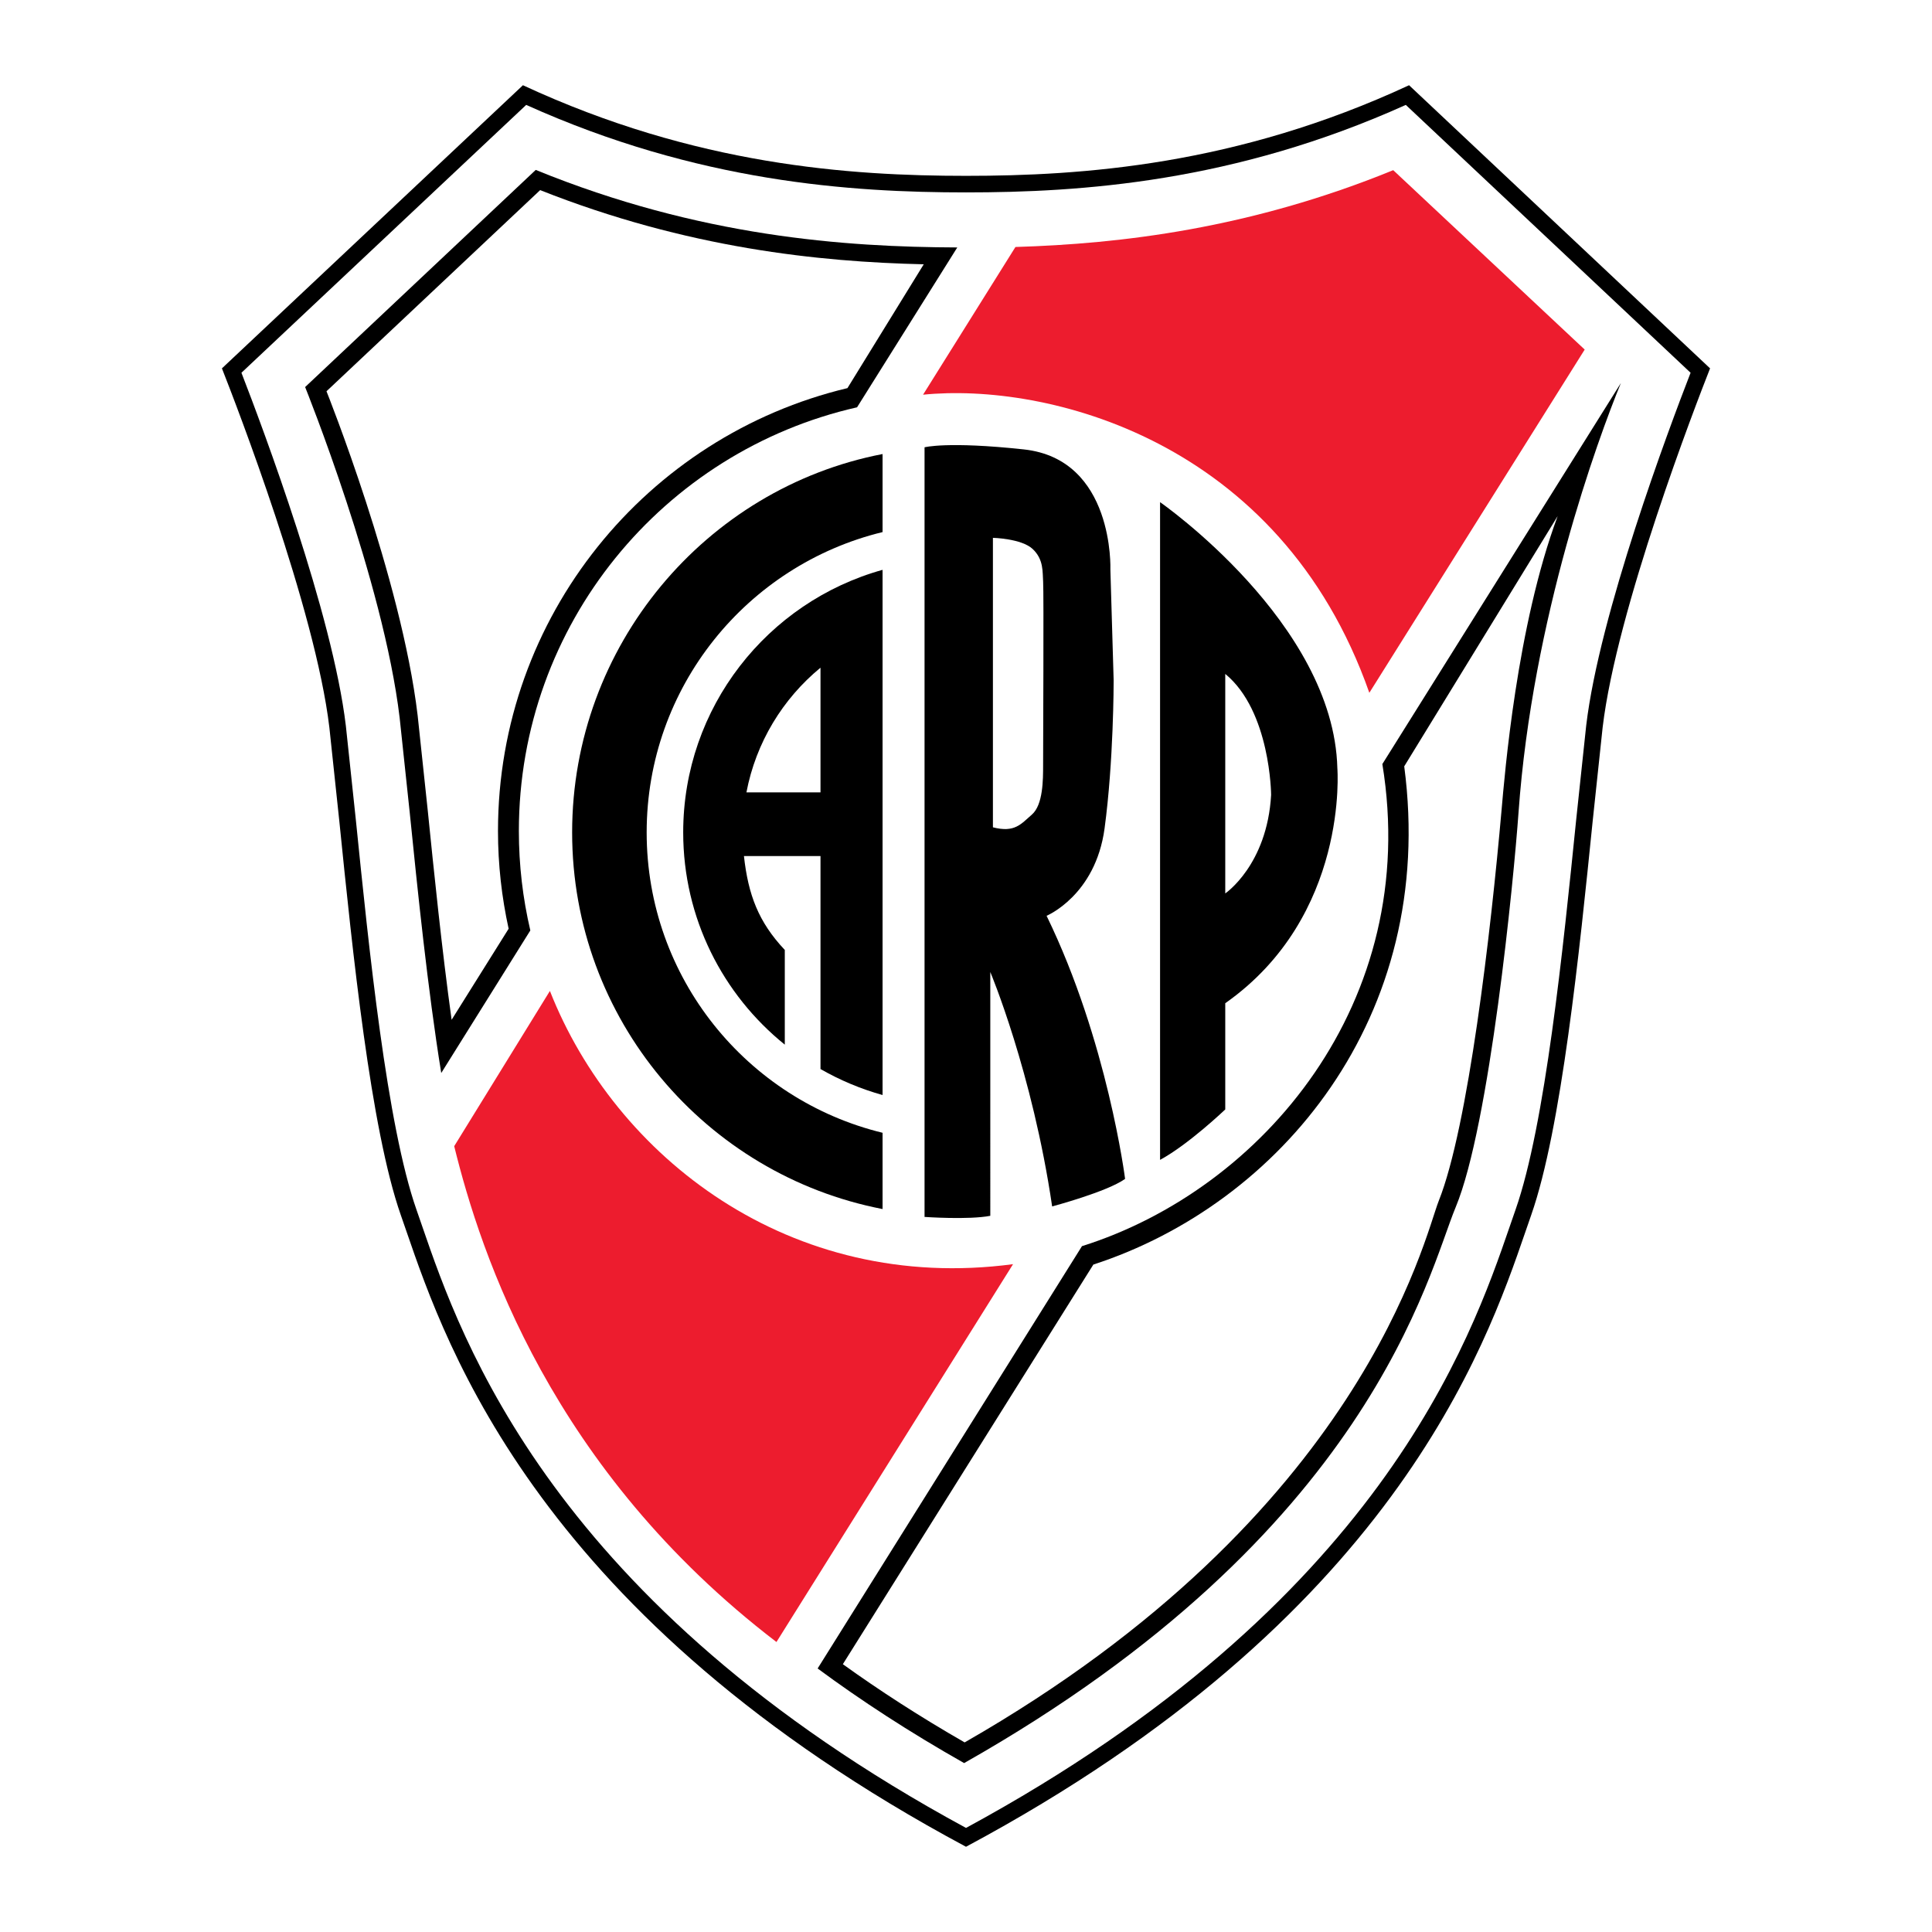
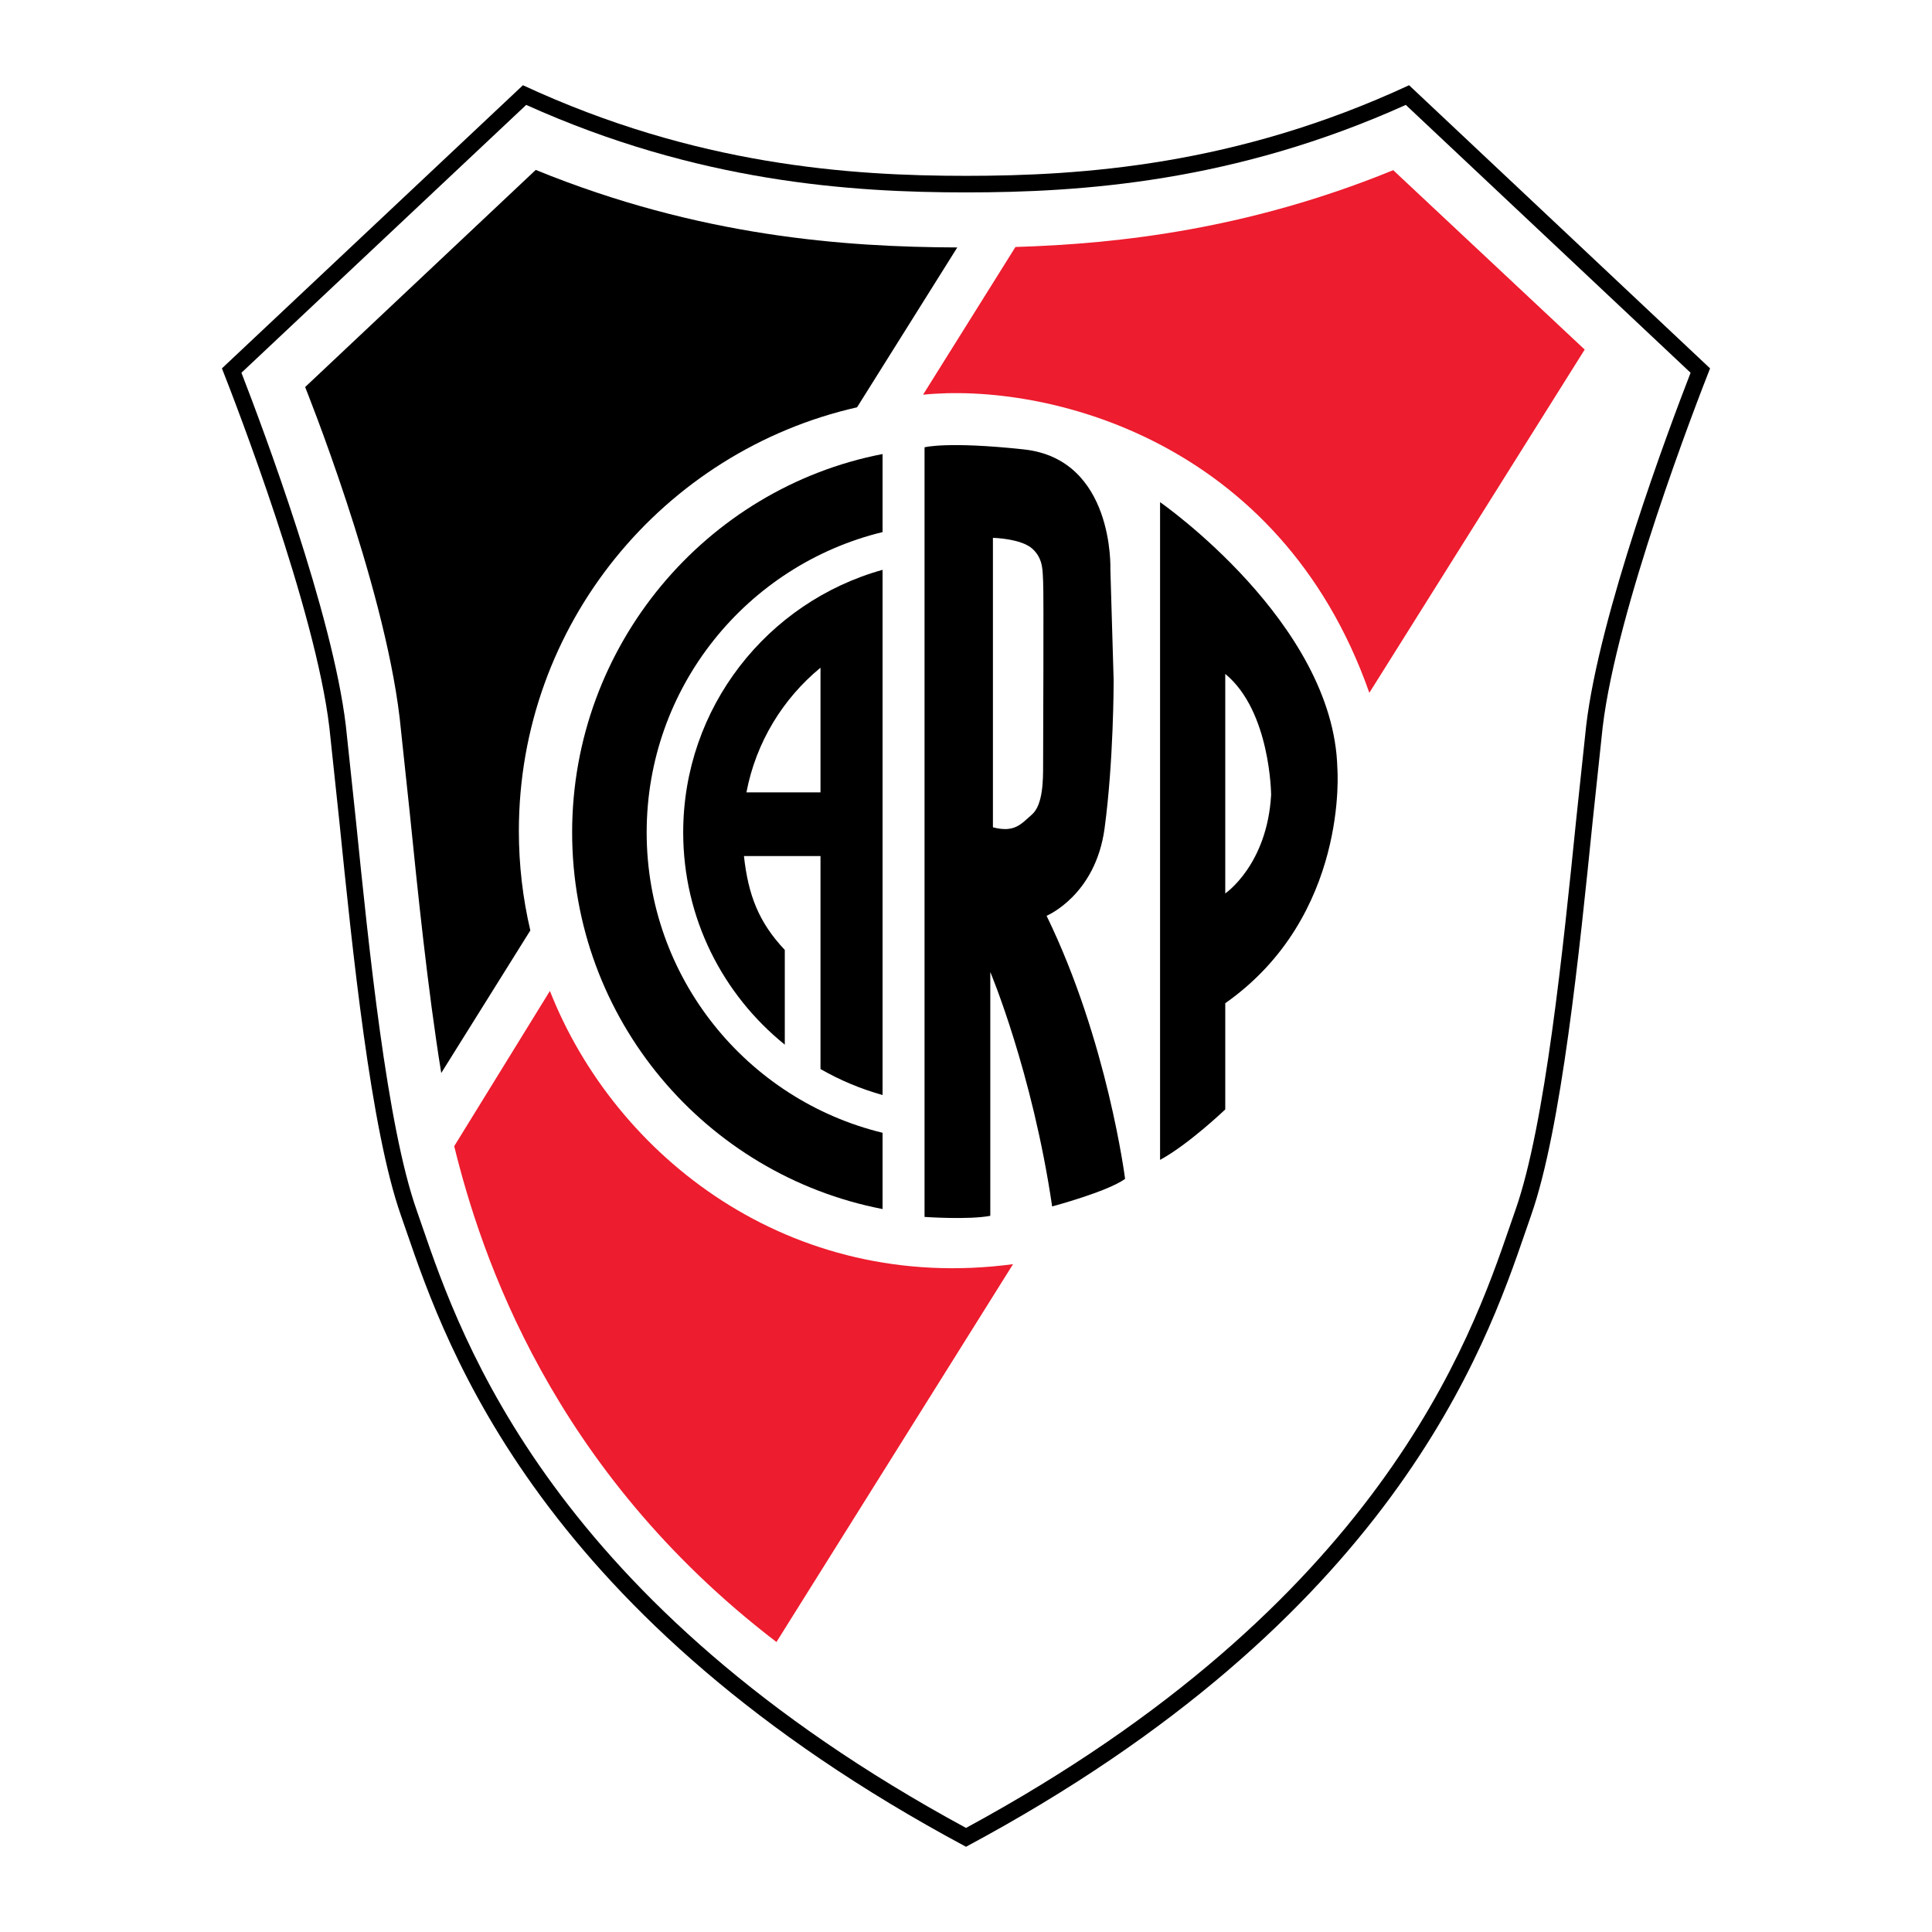
<svg xmlns="http://www.w3.org/2000/svg" version="1.0" id="Layer_1" x="0px" y="0px" width="192.756px" height="192.756px" viewBox="0 0 192.756 192.756" enable-background="new 0 0 192.756 192.756" xml:space="preserve">
  <g>
    <polygon fill-rule="evenodd" clip-rule="evenodd" fill="#FFFFFF" points="0,0 192.756,0 192.756,192.756 0,192.756 0,0  " />
    <path fill-rule="evenodd" clip-rule="evenodd" d="M140.583,8.504c-17.226,8.001-32.657,9.04-44.205,9.04   c-11.547,0-26.979-1.038-44.205-9.04L22.142,36.752c1.414,3.588,9.319,24.023,10.719,35.829c0,0,0.995,9.36,0.995,9.364   c1.315,12.95,3.115,30.684,6.137,39.297l0.568,1.639c3.979,11.566,13.283,38.598,55.817,61.371   c42.535-22.773,51.839-49.805,55.818-61.371c0,0,0.567-1.639,0.568-1.643c3.021-8.609,4.821-26.344,6.136-39.297   c0,0,0.995-9.36,0.996-9.371c1.399-11.795,9.304-32.231,10.718-35.818L140.583,8.504L140.583,8.504z" />
    <path fill-rule="evenodd" clip-rule="evenodd" fill="#FFFFFF" d="M140.257,10.466c-17.128,7.72-32.417,8.73-43.879,8.73   c-11.463,0-26.751-1.01-43.879-8.73L24.088,37.19c2.199,5.67,9.094,24.073,10.417,35.217c0,0,0.996,9.368,0.996,9.372   c1.306,12.867,3.095,30.489,6.054,38.923c0,0,0.568,1.641,0.569,1.643c3.886,11.295,12.958,37.648,54.255,60.027   c41.297-22.379,50.37-48.732,54.256-60.029c0,0,0.574-1.658,0.571-1.65c2.956-8.424,4.745-26.048,6.052-38.925   c0,0,0.997-9.378,0.999-9.391c1.318-11.117,8.213-29.516,10.413-35.186L140.257,10.466L140.257,10.466z" />
    <path fill-rule="evenodd" clip-rule="evenodd" fill="#ED1C2E" d="M136.619,69.121l21.486-34.244l-19.103-17.899   c-14.283,5.831-27.194,7.348-37.691,7.664l-9.218,14.737C104.259,38.154,127.688,43.721,136.619,69.121L136.619,69.121z" />
    <path fill-rule="evenodd" clip-rule="evenodd" fill="#ED1C2E" d="M54.864,98.867l-9.548,15.488   c2.662,10.816,9.708,32.303,32.151,49.469l23.604-37.697C78.801,129.086,61.365,115.385,54.864,98.867L54.864,98.867z" />
-     <path fill-rule="evenodd" clip-rule="evenodd" d="M81.575,166.465c4.296,3.176,9.142,6.34,14.616,9.438   c40.602-22.982,46.286-48.842,49.041-55.457c3.393-8.148,5.795-32.686,6.271-39.372c1.383-19.404,7.91-37.259,10.214-42.859   l-23.799,38.015c3.885,23.739-11.953,42.425-29.969,48.099L81.575,166.465L81.575,166.465z" />
    <path fill-rule="evenodd" clip-rule="evenodd" d="M52.911,92.832c-0.746-3.185-1.144-6.503-1.144-9.916   c0-20.64,14.425-37.901,33.742-42.279l9.999-15.949c-11.185-0.039-25.725-1.067-42.058-7.735L30.443,38.616   c0,0,7.813,19.372,9.43,32.999c0.011,0.098,1.006,9.458,1.006,9.458c0.772,7.605,1.794,17.667,3.144,25.981L52.911,92.832   L52.911,92.832z" />
-     <path fill-rule="evenodd" clip-rule="evenodd" fill="#FFFFFF" d="M50.746,92.661c-0.688-3.14-1.062-6.398-1.062-9.744   c0-21.455,14.872-39.424,34.866-44.194l7.612-12.354c-10.438-0.241-23.604-1.595-38.272-7.4L32.574,39.037   c0,0,7.468,18.635,9.094,32.337c0.001,0.01,1.008,9.479,1.008,9.479c0.619,6.105,1.403,13.815,2.382,20.893L50.746,92.661   L50.746,92.661z" />
    <path fill-rule="evenodd" clip-rule="evenodd" fill="#FFFFFF" d="M84.091,166.037c3.648,2.625,7.683,5.236,12.151,7.803   c39.797-22.775,45.839-50.354,47.307-54.041c2.929-7.357,5.189-26.785,6.259-38.945c0.307-3.484,1.512-18.401,5.6-29.362   L140.1,76.458c3.306,25.05-12.474,43.689-31.015,49.708L84.091,166.037L84.091,166.037z" />
    <path fill-rule="evenodd" clip-rule="evenodd" d="M133.428,76.639C133.066,62.134,115.74,50.1,115.74,50.1v65.621   c2.86-1.549,6.504-5.033,6.504-5.033v-10.596C134.614,91.395,133.428,76.639,133.428,76.639L133.428,76.639z M122.244,89.136   V67.237c4.524,3.717,4.576,12.064,4.576,12.064C126.425,86.31,122.244,89.136,122.244,89.136L122.244,89.136z" />
    <path fill-rule="evenodd" clip-rule="evenodd" d="M88.054,113.018c-13.505-3.283-23.536-15.449-23.536-29.966   c0-14.516,10.03-26.683,23.536-29.966v-7.787C70.409,48.711,57.082,64.41,57.082,83.052c0,18.642,13.327,34.163,30.972,37.575   V113.018L88.054,113.018z" />
    <path fill-rule="evenodd" clip-rule="evenodd" d="M68.163,83.052c0,8.558,3.955,16.188,10.136,21.173v-9.449   c-2.633-2.788-3.651-5.519-4.076-9.369h7.638v2.478v11.602v7.172c1.929,1.105,4.005,1.982,6.193,2.592V56.853   C76.583,60.047,68.163,70.563,68.163,83.052L68.163,83.052z" />
    <path fill-rule="evenodd" clip-rule="evenodd" fill="#FFFFFF" d="M81.861,79.058V66.616c-3.766,3.096-6.443,7.462-7.39,12.442   H81.861L81.861,79.058z" />
    <path fill-rule="evenodd" clip-rule="evenodd" d="M104.417,91.369c0,0,4.88-2.022,5.785-8.713   c0.907-6.692,0.907-14.569,0.907-14.778c0-0.209-0.326-11.06-0.326-11.06s0.419-11.006-8.643-11.981   c-7.636-0.823-9.898-0.21-9.898-0.21v76.786c0,0,4.399,0.307,6.56-0.111V96.976c0,0,4.196,9.963,6.171,23.389   c0,0,5.497-1.463,7.278-2.748C112.251,117.617,110.505,103.869,104.417,91.369L104.417,91.369z" />
    <path fill-rule="evenodd" clip-rule="evenodd" fill="#FFFFFF" d="M104.071,76.359c0,1.396,0.003,3.927-1.111,4.903   c-1.116,0.976-1.734,1.836-3.896,1.279V53.66c0,0,2.85,0.068,3.965,1.114s0.976,2.301,1.045,3.276   C104.145,59.024,104.071,74.655,104.071,76.359L104.071,76.359z" />
  </g>
</svg>